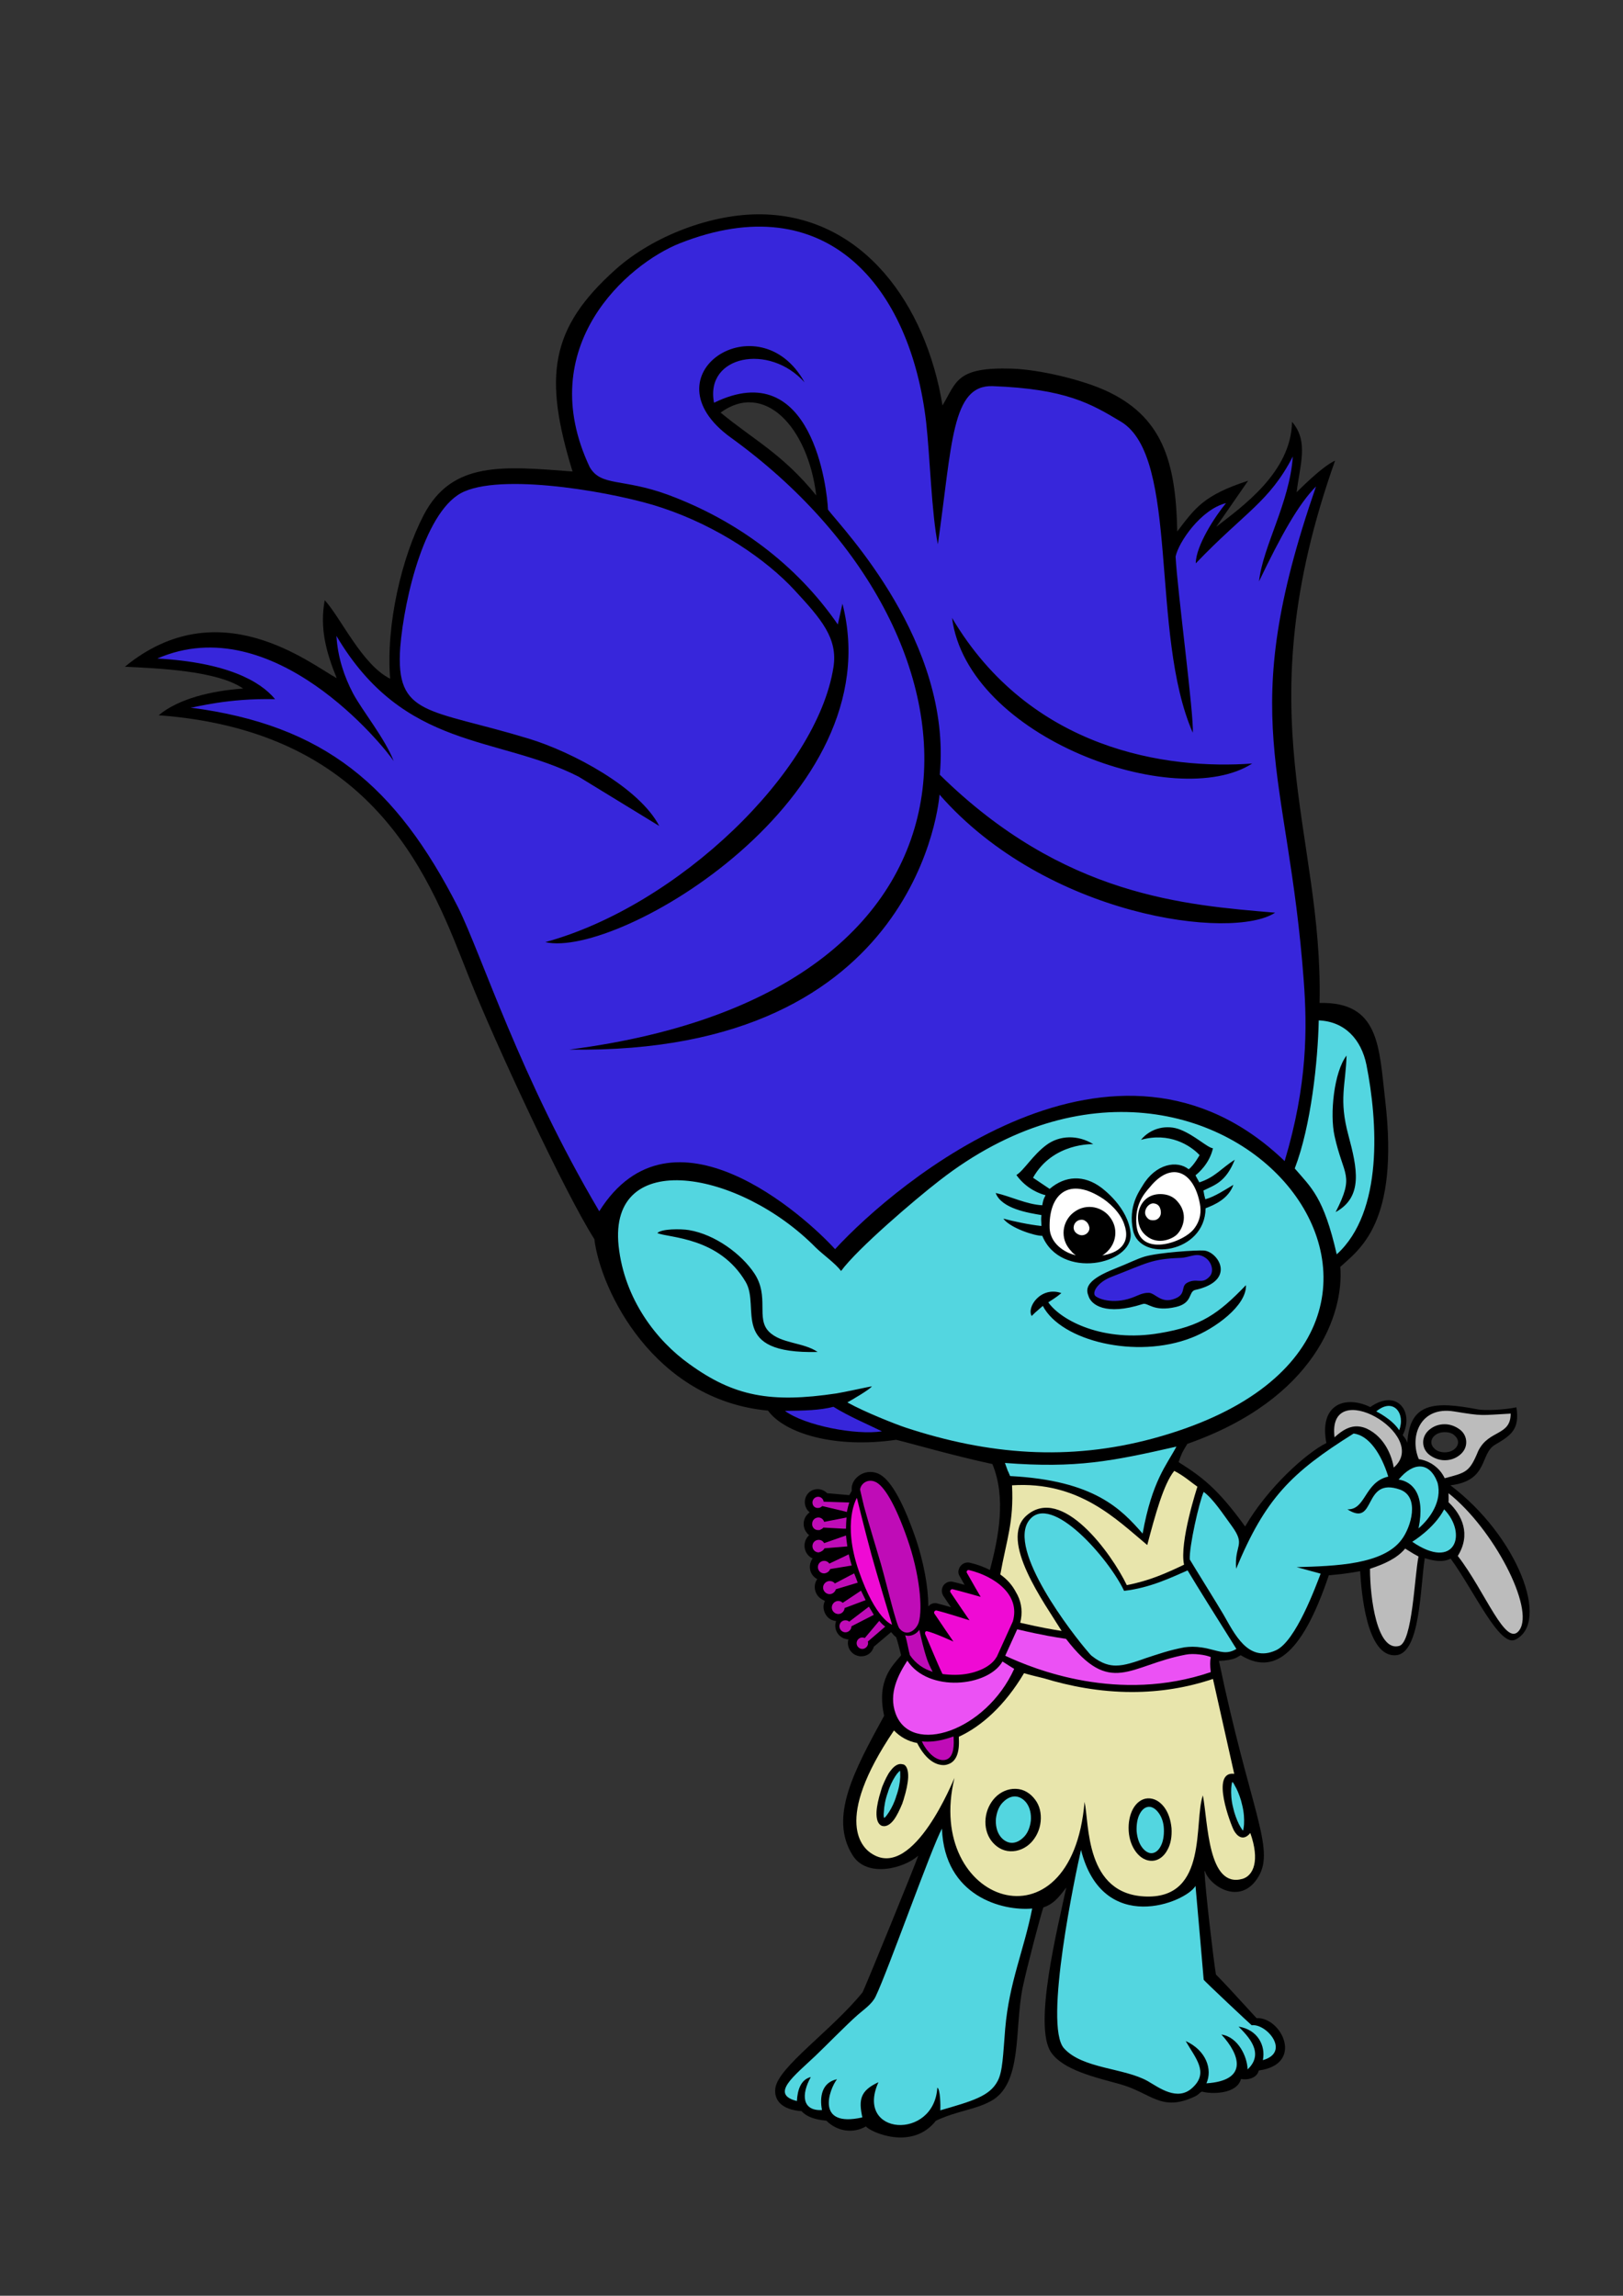
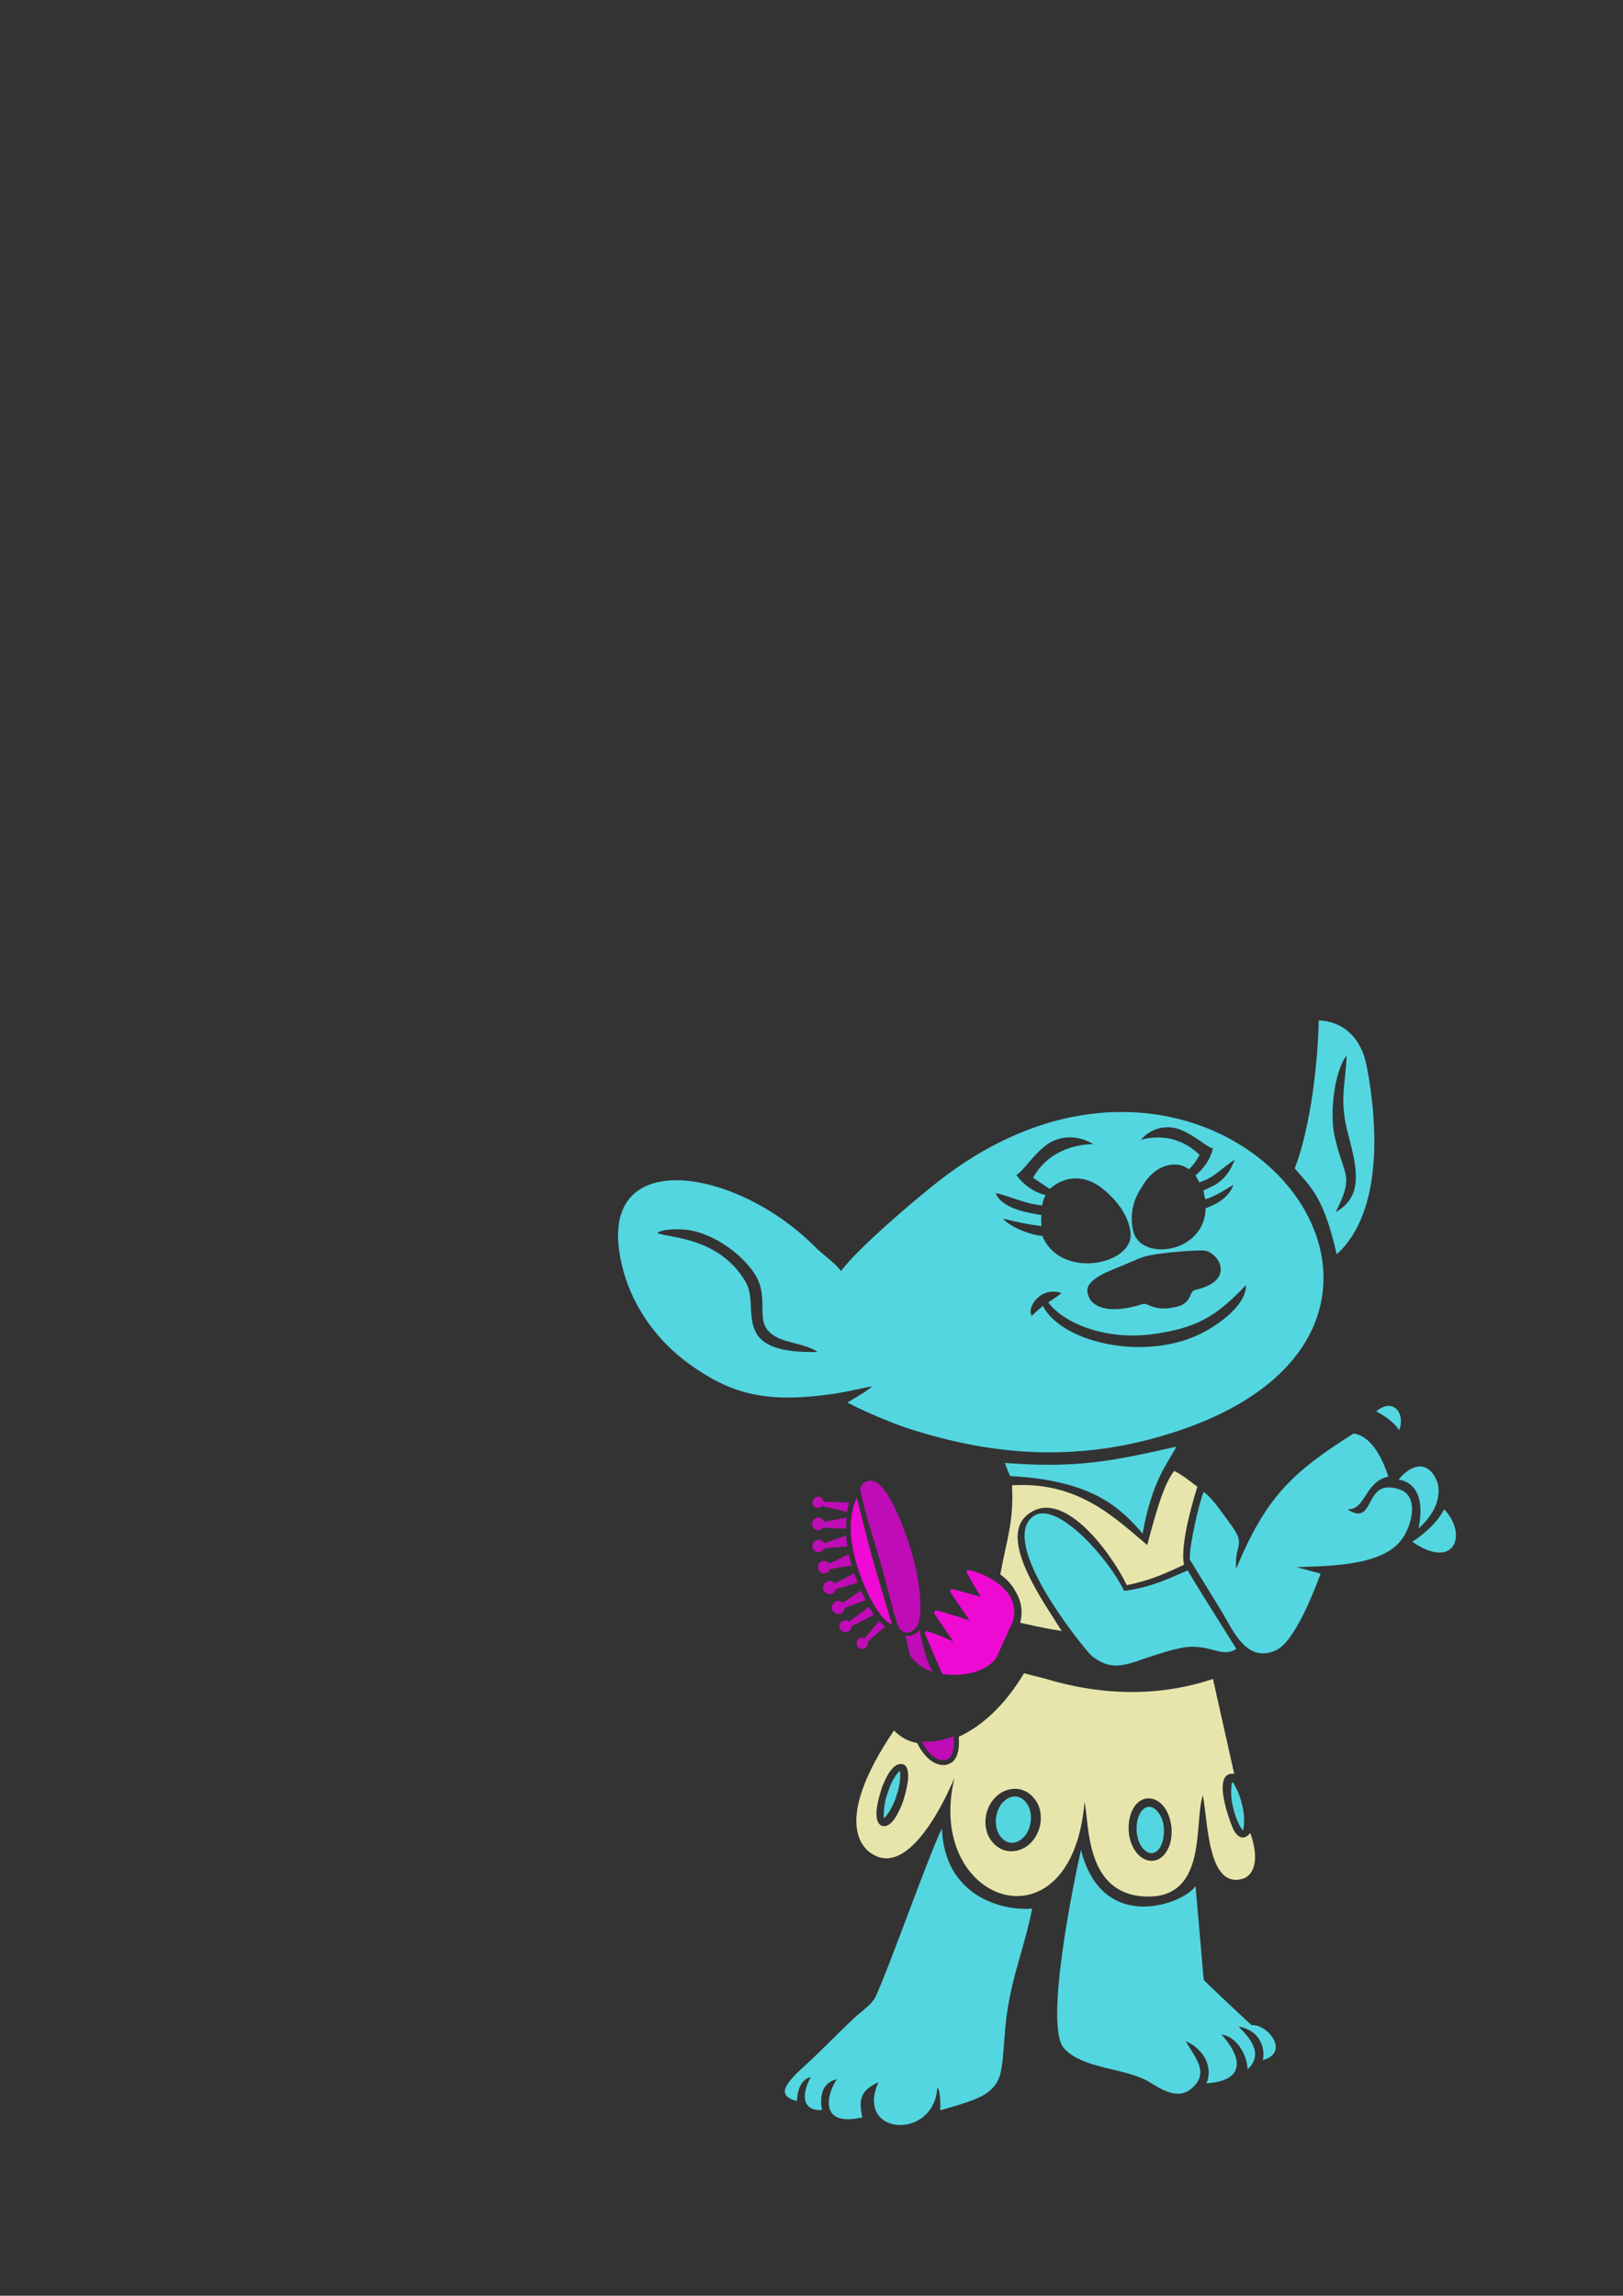
<svg xmlns="http://www.w3.org/2000/svg" version="1.1" x="0px" y="0px" viewBox="0 0 595.3 841.9" style="enable-background:new 0 0 595.3 841.9;" xml:space="preserve">
  <rect x="0" y="0" width="595.3" height="841.9" fill="#333333" stroke="none" />
  <style type="text/css">
	.st0{fill:#53D6E0;}
	.st1{fill:#BCBCBC;}
	.st2{fill:#E8E5AC;}
	.st3{fill:#FFFFFF;}
	.st4{fill:#3726DB;}
	.st5{fill:#BF0CB7;}
	.st6{fill:#EF0AD4;}
	.st7{fill:#EB51F4;}
</style>
  <g id="Слой_17">
-     <path d="M532,544.7c14.1-1.7,10.7-11.6,16.4-14.9c5.8-3.4,9.1-5.6,7.8-13.7c-4.3,0.9-11.6,1.3-14.4,0.7   c-15.3-2.9-24.8-2.7-25.6,12.3c-0.3-0.9-0.8-1.7-1.7-2.8c4.3-8.6-2.1-17.2-11.9-10.3c-8.8-4.3-18.9-1.4-16.1,13.2   c-7.2,3.5-21.6,16.4-29.8,30.6c-10.1-14-16-18.3-24.4-23.6c1.2-3.4,1.2-3.4,3.2-6.7c47-16.5,57.5-47.9,56.1-64.9   c6.9-6.4,21.7-15.9,16.5-60.9c-2.3-19.7-2-36.4-24.1-35.9c1.4-63.2-27.6-105,5.7-198.9c-5.3,2.5-13.9,11.5-14.1,11.6   c1.1-9.7,4.6-18.6-1.7-25.8c-0.3,18.5-18.3,31.1-27.8,38.5l11.7-16.9c-16.4,5.3-19.5,10.1-26,18.6c-0.5-25.7-5.4-42.5-27-52   c-8.5-3.7-23.1-7.3-33.4-7.7c-20.7-0.7-20.5,4.8-25.7,13.5c-6.1-37.4-29.3-69.3-66-70.1c-18.4-0.4-40.2,7.9-54,20.3   c-24,21.5-26.4,39.2-15.7,74c-25.3-1.9-44.2-4-54.6,16c-8,15.3-13.9,40.2-12.3,60c-10.3-5.1-18.1-22.4-24-28.8   c-1.9,10.5,0.6,19.2,4.4,28.6c-9.9-5.4-43.3-32.4-77.7-4.2c12.1,0.6,33.8,1.4,43.4,8c-11.3,0.8-23.6,3.6-31,9.8   c80.8,6,100.1,61.4,113.8,96c9.5,24,35.2,79.2,46,96.1c2.3,18.8,21.8,59,63.7,62.9c6,8.3,24.4,14,47,10.7c6.9,1.7,21.7,6,35.3,8.9   c5.1,12.3,2.3,26.8-0.9,38.8c0,0,0,0-0.1,0c-2.2-1.1-4.6-2-7.2-2.6c-0.3-0.1-0.5-0.1-0.8-0.1c-1.6,0-3,1.1-3.4,2.8   c-0.2,0.8,0,1.7,0.5,2.4l1.7,3c-1.7-0.5-3.3-0.9-4.3-1.1c-0.2-0.1-0.5-0.1-0.7-0.1c-1.4,0-2.8,0.9-3.2,2.4c-0.3,1-0.1,2.1,0.5,3   c0.6,0.9,1.6,2.4,2.7,4c-2-0.6-3.9-1.1-5.1-1.4c-0.2-0.1-0.5-0.1-0.7-0.1c-1,0-1.9,0.5-2.5,1.2c0-6.6-1.5-16-5-26   c-4.7-13.3-9.2-20.9-13.4-22.7c-0.9-0.4-1.9-0.6-2.9-0.6c-2.5,0-4.9,1.4-6.1,3.5c-0.4,0.7-0.6,1.4-0.7,2.2c0,0.4,0,0.8,0,1.3   c-0.1,0.2-0.3,0.5-0.5,0.8c-0.1,0.2-0.2,0.5-0.4,0.7l-8.1-0.7c-0.9-0.9-2.1-1.5-3.5-1.5c-0.8,0-1.6,0.2-2.3,0.6   c-0.8,0.4-1.4,1.1-1.8,1.8c-0.8,1.5-0.8,3.2,0,4.7c0.3,0.6,0.7,1,1.2,1.4c-0.2,0.1-0.3,0.2-0.5,0.4c-0.4,0.4-0.8,0.8-1.1,1.4   c-1,1.8-0.8,4.2,0.6,5.8c0.2,0.3,0.5,0.5,0.8,0.8c-0.1,0.1-0.3,0.2-0.4,0.4c-0.3,0.3-0.5,0.6-0.7,1c-1.1,2-0.7,4.6,1,6.2   c0.4,0.4,0.9,0.7,1.4,0.9c-0.2,0.2-0.3,0.4-0.4,0.6c-1.2,2.2-0.7,5,1.3,6.5c0.2,0.2,0.5,0.4,0.8,0.5c-0.1,0.1-0.2,0.3-0.3,0.4   c-1.3,2.3-0.6,5.2,1.6,6.8c0.5,0.3,1,0.6,1.5,0.8c-0.6,1.1-0.7,2.4-0.3,3.7c0.4,1.3,1.2,2.4,2.4,3.1c0.6,0.3,1.3,0.5,2,0.6   c-0.5,1.2-0.4,2.5,0.1,3.7c0.5,1.2,1.5,2.1,2.6,2.6c0.6,0.2,1.2,0.4,1.8,0.4c0,0.1-0.1,0.3-0.1,0.4c-0.5,2.6,1.1,5.1,3.8,5.7   c0.3,0.1,0.7,0.1,1,0.1c1.8,0,3.4-0.9,4.2-2.5c0.2-0.3,0.3-0.6,0.4-1l6.4-5.4c0.1,0.2,0.2,0.4,0.4,0.5c0.4,0.6,0.9,1,1.4,1.4   c0.5,1.4,0.9,3,1.8,6.5c0,0.1-0.1,0.2-0.1,0.3c-2.9,3.5-9,8.9-6.1,22c-11,20.1-20.3,37.2-11.6,51.1c5.3,8.6,19.1,4.8,24.1,0.2   c-0.3,1.5-20,49.6-20.4,50.1c-11.1,13.8-31,27.4-32,35.2c-0.6,4.4,2.4,7.9,9.6,8.4c1.9,2.1,4.9,3.1,9.1,3.5c4,4,9.9,4.8,14.5,2.1   c1.6,2,16.9,9.1,25.7-2.1c8-3.7,14-3.9,20-7.1c11.9-6.3,8.7-26.4,11.8-41.7c1.5-7.2,6.9-27.7,7.6-29.4c3.5-1.2,5.3-3.2,8.4-7.3   c-3.3,15.4-12.1,50.7-5.6,60.4c4.4,6.5,16.2,9.2,25.3,11.7c11.5,3.2,15.1,10.4,27.5,4.5c1.7-0.8,2.1-2,2.9-1.7   c2.8,0.8,12.4,1.1,14-4.7c2.4,0.5,5.9-0.3,6.5-3.1c16.9-2.3,8.3-19.7-0.8-19.2c-9.6-10.5-12.4-13.5-14.9-16   c-1-6.1-3.9-31.1-4.2-37.8c0-0.1,0.2-0.2,0.2-0.1c1.5,5.2,13,13.1,19.6,2c6.2-10.4-3.1-24.5-14.5-79.1c6.1-0.3,6.7-1.5,8-2.1   c11.4,7,22,1.3,32.3-29.3c4.1-0.4,4.9-0.4,11.5-1.5c0.4,6.9,2.2,31.8,13.2,30.8c8.9-0.8,8.8-24.8,10.5-35.6   c5.7,1.8,7.9,0.9,9.5,0.2c8.5,11.6,17.9,32.6,23.7,29.7C568.8,595,556.5,563.2,532,544.7z M264.3,151.3c16-11.6,32,5.1,35.1,30.4   C287.1,166.5,276.4,161.3,264.3,151.3z M526.3,531.4c-0.8-0.7-1.3-1.6-1.3-2.5c0-0.9,0.5-1.9,1.3-2.5c0.9-0.8,2.3-1.2,3.6-1.2   c1.5,0,2.8,0.4,3.6,1.2c0.8,0.7,1.3,1.6,1.3,2.5c0,0.9-0.5,1.9-1.3,2.5c-0.9,0.8-2.3,1.2-3.6,1.2   C528.4,532.6,527.1,532.1,526.3,531.4z" />
-   </g>
+     </g>
  <g id="Слой_2">
    <path class="st0" d="M490.3,460c17.2-15.6,15-48.8,10.9-69.5c-1.9-9.3-7.9-15.9-17.5-16.3c-0.3,14.7-2.8,38.7-8.8,54.3   C481,435.6,485.5,439,490.3,460z M493.9,387.1c-0.3,10.9-2.9,16,0.7,29.3c3.2,12,5.5,22.5-4.7,28.1c7.1-13.9,2.9-12.9-0.4-27.9   C487.7,408.5,489.3,393.1,493.9,387.1z M504.8,517.6c6.3-5.3,10.8,0.8,8.4,6.9C510.6,520.4,504.8,517.6,504.8,517.6z M527.3,543.8   c1.7,6.7-2.7,13-7,16.7c2.6-12.6-2.3-17.2-7.3-17.9C518.5,535.9,524.5,536.1,527.3,543.8z M475.6,574.7l8.8,2.4   c-1.7,4.4-9.1,24.8-16.4,28.1c-10.3,4.7-15.3-6.3-19.3-13.2c-2.1-3.6-10.1-16.4-12.3-20.1c-0.3-4.5,3.4-21,5.1-24.8   c3.6,2.7,7,8,10.3,12.5c5.3,7.3,0.9,6.7,1.6,15.7c10.7-25.7,20.1-35.2,43.1-49.6c5.6,0.7,10.1,7.4,12.7,15.8c-8.8,2-8.2,12.3-15,12   c10.8,6.9,5.4-12.2,19.4-7.2c7.2,2.7,4,13.7,0.5,18.3C507.3,573.8,489.8,574.3,475.6,574.7z M409.3,610.8c-2.3,0-5.1-0.6-8.8-3.5   c-0.5-0.4-0.9-0.9-1.4-1.5c-5.5-6.3-29.9-37.6-21.6-48.3c8-10.4,29.3,14.2,34.8,25.9c9.6-1.1,17.3-4.9,23.3-7.5   c4.2,7,9.3,15.1,17.9,28.8c-3.5,2.1-5.8,1-9.6,0.1c-1.8-0.5-4.3-0.9-6.5-0.9c-1.1,0-2,0.1-2.9,0.2c-5.5,1-10,2.6-14,3.9   C416,609.6,412.5,610.8,409.3,610.8z M376.6,661.3c1.2,1.7,1.7,4,1.5,6.4c-0.3,2.5-1.2,4.7-2.7,6.1c-1.3,1.3-2.9,2.1-4.5,2   c-1.6-0.1-3.1-1.1-4.1-2.5c-1.2-1.7-1.7-4-1.5-6.4c0.3-2.5,1.2-4.7,2.7-6.1c1.3-1.3,2.9-2.1,4.5-2   C374.1,658.9,375.6,659.9,376.6,661.3z M330.1,649.4c0.1,0.1,0.1,1.1,0.1,2.3c-0.1,1.9-0.5,4.4-1.5,7.1c-0.1,0.5-0.4,1.1-0.5,1.5   c-0.8,2.1-1.9,4-2.8,5.2c-0.5,0.8-1.1,1.2-1.1,1.2c-0.1-0.1-0.3-0.9-0.1-2.4c0.1-1.9,0.5-4.4,1.5-7.1c0.1-0.5,0.4-1.1,0.5-1.5   c0.8-2.1,1.9-4,2.8-5.2C329.6,649.8,330,649.4,330.1,649.4z M529.7,553.5c8.7,9,4,22.7-11.7,11.9C518,565.4,526,560.6,529.7,553.5z    M441.5,726c0,0.3,17.3,16.5,17.6,16.7c5.5-0.7,14.4,9.9,4.1,12.8c1.1-5.3-1.9-11.2-8.9-12.3c3.2,3.3,9.8,9.6,3.3,15.7   c-0.1-4.7-3.5-11.9-9.6-12.8c6.9,7.5,9.9,16.9-5.5,17.9c2.3-5.1-0.1-12.1-7.6-15.5c3.6,6.3,8.6,11.5,2.5,17.1   c-5.5,5.2-12.4-0.1-16.4-2.4c-8.7-4.9-23.9-4.5-30.7-12c-7.7-8.3,4.4-65,6.2-72.8c8,31.7,38.5,19.3,42,13.2   C439.8,706.5,440.6,715.2,441.5,726z M423,527.5c133.9-36.3,26.3-176.2-78.5-94.5c-8.8,6.8-30,24.9-36,33.1c-2-2.7-6.5-5.9-9.2-8.5   c-28-28.5-76.2-37-72.4-0.7c2.1,19.7,14.1,34.9,25.9,43.3c16.4,11.9,29.9,14.4,54,10.8c2.6-0.4,12.6-2.6,13-2.6   c-0.8,1.2-7.4,5-9,5.9c6.5,3.6,17.7,8,21.3,9.2C362.4,533.5,392,535.9,423,527.5z M273.5,470.1c-9.7-16.5-28.1-16.1-32.4-17.9   c1.5-1.6,8.5-1.6,11.6-1.1c9.6,1.6,19.3,8.8,24,15.9c5.6,8.5,0.5,16.4,5.3,21.3c4.4,4.5,12.7,3.9,17.9,7.5   C267,496.6,279.1,479.6,273.5,470.1z M418.5,418c3.6-4.4,9.6-5.7,14.5-3.7c5.3,2.1,9.9,6.6,11.9,6.8c-1.3,5.7-5.4,9.1-6.4,9.9   c0.3,0.7,0.2,0.4,1.4,2.6c5.7-1.8,8.2-5.3,13-8.3c-3.3,8.3-7.5,9.3-11.5,11.3c0.3,1.7,0.3,1.7,0.7,3.2c3.4-0.9,7.6-3.7,10.3-5.3   c-1.8,5.1-6.8,7.3-10.2,8.6c-0.2,16.6-24.2,19.8-26.6,8.1c-1.9-8.8,2.3-14.4,3.5-16.4c4.8-8.1,12.7-9.4,16.9-6c1.9-1.4,4-5.2,4-5.2   C436.6,420,428.9,415.1,418.5,418z M438.2,473.1c-2.3,0.8-0.8,4.8-6.9,6.2c-8.3,1.9-10.2-1.7-12.1-1.1c-13.7,4.4-19.1,0.3-20-3.1   c-1.3-3.1,0.3-6.1,9.6-9.8c5.1-2,8.1-3.6,11.1-4.5c5.3-1.5,19-2.4,21.7-2.2C446.8,459,453.8,469.7,438.2,473.1z M368,446.9   c3.8,1,9.3,2.2,14,2.7c-0.1-1.9-0.2-2.7,0-4c-4.7-0.8-14.6-2.3-16.8-8.1c5.5,1.2,11.3,4.2,17.1,4.5c0.4-2.6,0.9-2.9,1.2-3.7   c-1.7-0.4-6.9-2.1-10.7-7.4c2.7-1.6,6-7.3,11-11c4.8-3.6,11.6-3.8,17.2-0.3c0,0-14.8-0.7-22.1,12.3l6.1,4.1   c5.7-4.9,12.6-5.2,18.9-0.5c0.5,0.4,10,7.3,10.8,16.9c0.9,11.3-25.7,17.1-32.4,0.8C379.7,453.3,370.6,450.4,368,446.9z    M378.4,482.6c-1.9-3.3,3.4-11,10.9-8.4c-1.5,1.2-1.4,1.2-4.8,3.4c4.8,6.8,20.4,14.8,40.8,11.3c15.2-2.5,21.6-7.1,31.7-17.6   c0.3,7.5-11.4,16-20,19.3c-20.2,7.9-47.8,1.2-54.5-11.7C379.5,481.5,379.6,481.4,378.4,482.6z M378.6,699.9   c-3.1,15.6-8.4,26.9-9.9,44c-0.8,9.7-0.9,15.8-2.8,19.3c-2.9,5.5-9.2,7.3-21,10.7c0.1-1.5,0-7.9-1.1-8.3   c-1.2,19.5-30.4,17.6-21.6-2c-6.7,3.1-7.3,6.4-5.9,12.9c-17.4,3.9-12.1-10.4-9.3-14c-5.7,1.2-6.4,6.7-5.5,11.3   c-7.3,0.4-7.7-5.7-4.1-12.1c-3.7,0.9-4.9,4.8-5.1,8.8c-10-2.5-1-9.2,6.7-16.5c3.9-3.7,11.5-11.5,15.6-15.1c2.4-2.1,5.3-4,6.6-6.8   c4.4-9.1,20.5-54.6,24.3-61.5C346.4,695.5,367.8,700.9,378.6,699.9z M452.9,654.8c0.8,1.3,1.6,3.2,2.3,5.5c0.1,0.5,0.3,1.1,0.4,1.6   c0.7,2.7,0.8,5.2,0.7,7.1c-0.1,1.3-0.3,2.3-0.4,2.3s-0.4-0.5-0.9-1.3c-0.8-1.3-1.6-3.2-2.3-5.5c-0.1-0.5-0.3-1.1-0.4-1.6   c-0.7-2.7-0.8-5.2-0.7-7.1c0.1-1.3,0.3-2.3,0.4-2.3C452.1,653.5,452.5,653.9,452.9,654.8z M431.5,530.5   c-3.6,6.8-8.9,12.5-12.4,31.9c-7.8-8.9-17.6-19.5-48.6-21.1c-1.6-3.9,0.1,0.8-1.9-4.8C394.8,538.5,407.7,535.9,431.5,530.5z    M419,677.6c-1.2-1.5-1.9-3.7-2.1-6.1c-0.1-2.5,0.3-4.8,1.2-6.4c0.8-1.5,1.9-2.4,3.2-2.5c1.2-0.1,2.5,0.7,3.5,2   c1.2,1.5,2,3.6,2.1,6.1c0.1,2.5-0.3,4.8-1.2,6.4c-0.8,1.5-1.9,2.4-3.2,2.5C421.3,679.7,420,678.9,419,677.6z" />
  </g>
  <g id="Слой_5">
-     <path class="st1" d="M529.9,542.1c7.9-2.1,9.1-2.2,12.3-10c3.9-7.9,11.9-5.4,11.9-13.7c-11.3,0.6-9.8,1-20.8-0.8   c-12.4-2-16.4,9.2-12.9,17.5C524.5,535.7,528.1,538.3,529.9,542.1z M524.4,524.2c1.5-1.2,3.3-1.9,5.5-1.9c2.1,0,4,0.8,5.5,1.9   c1.5,1.1,2.4,2.8,2.4,4.7c0,1.9-0.9,3.5-2.4,4.7c-1.5,1.2-3.3,1.9-5.5,1.9c-2.1,0-4-0.8-5.5-1.9c-1.5-1.1-2.4-2.8-2.4-4.7   C522,527,523,525.3,524.4,524.2z M557.3,597.8c-4.9,6.9-12.5-14.2-22.6-27.2c4.9-7.9,1.6-15-3.4-19.7c0.1-1.1,0-1.9,0-3.3   C547.7,560.5,563,589.8,557.3,597.8z M515.4,567.9c3.2,2,3.2,2,4.9,2.9c-1.5,7.2-2.2,31.5-7.1,32.8c-8.1,2.2-10.7-17.5-10.7-28.3   C507.7,573.6,512.4,571.5,515.4,567.9z M489.5,527.1c-2.9-23,35.5-0.8,21.7,11.1c-0.6-3.9-3.1-11.1-9.9-14.3   C497.1,522.1,493.6,523.3,489.5,527.1z" />
-   </g>
+     </g>
  <g id="Слой_6_1_">
    <path class="st2" d="M366.9,577.4c2.3-12.8,5-19.2,4.3-32.7c24.6-1.6,38.3,12.5,49.6,21.9c2.9-11,6-22.4,9.9-27.2   c3.7,1.9,6.3,4.3,8.5,5.8c0,0-6.7,20.4-4.9,28.6c-6.5,3.1-12.7,5.9-21,7.5c-5.6-11.6-23.8-36.9-36.8-25.5   c-10.3,9.1,6.7,32.2,12.9,42.3c-3.2-0.5-7.4-1.2-15.2-3c0.9-3.5,0.6-7-1-10.2c-0.2-0.3-0.3-0.6-0.5-0.9   C371.4,581.5,369.6,579.3,366.9,577.4z M455.8,689c-12.8,3.7-12.7-20.7-14.6-30.6c-3.4,9.7,2,37.6-20.6,37.1   c-22.8-0.5-21-26.8-22.8-34.7c-4.7,55.9-58.9,37.3-47.7-8.8c-0.3,0.4-14.8,37.2-30,28c-3.7-2.1-14.8-12,7.8-45.4   c2.3,2.4,5.2,4,8.5,4.6l0.1,0.2c0.2,0.4,0.4,0.7,0.6,1.1c3.4,5.9,7.1,6.8,8.9,6.8h0c0.6,0,1.2-0.1,1.7-0.3c2.9-0.9,4.3-4.1,4-9.4   c0-0.2,0-0.5,0-0.7c8.3-3.8,16.9-11.5,23.9-23.3c2.4,0.7,4.9,1.3,7.4,1.9c9.2,2.8,20.2,5,32.2,5c10.3,0,20.2-1.6,29.7-4.8l7.8,34.8   c-8.9-1.1-1.2,18.8-0.1,20.8c1.1,2,3.4,4.1,6,0.9C462.2,682.4,459.7,687.8,455.8,689z M331.1,647h-0.1c-1.3-0.4-2.9,0.4-4.3,2.3   c-1.1,1.3-2.1,3.5-3.1,5.9c-0.1,0.4-0.4,1.1-0.5,1.6c-0.9,2.8-1.5,5.6-1.6,7.7c-0.1,2.7,0.5,4.5,2,5.1h0.1c1.3,0.4,2.9-0.4,4.3-2.3   c1.1-1.5,2.1-3.6,3.1-6c0.1-0.5,0.4-1.1,0.5-1.6c0.9-2.9,1.5-5.7,1.6-7.9C333.2,649.1,332.5,647.2,331.1,647z M379.7,660   c-1.7-2.3-4.1-3.9-7.1-4c-2.8-0.1-5.6,1.1-7.6,3.2c-1.9,2-3.2,4.7-3.5,7.7c-0.3,3.1,0.5,5.9,2,8c1.7,2.3,4.1,3.9,7.1,4   c2.8,0.1,5.6-1.1,7.6-3.2c1.9-2,3.2-4.7,3.5-7.7C382,664.9,381.3,662.1,379.7,660z M429.7,670.4c-0.3-3.1-1.2-5.7-2.7-7.7   c-1.6-2.1-3.7-3.3-6-3.2s-4.3,1.7-5.5,4c-1.1,2.1-1.7,4.9-1.5,8s1.2,5.7,2.7,7.7c1.6,2.1,3.7,3.3,6,3.2c2.3-0.1,4.3-1.7,5.5-4   C429.4,676.3,429.9,673.5,429.7,670.4z" />
  </g>
  <g id="Слой_7_1_">
-     <path class="st3" d="M385,450.4c-0.4-11.7,6.3-18.9,18.5-11.5c3.2,1.9,7.3,5.6,8.8,9.9c2.7,7.3-2.1,10.7-8,11.6   c0.7-0.4,1.3-0.9,2-1.6c1.7-1.7,2.8-4.1,2.8-6.7c0-2.7-1.1-4.9-2.8-6.7c-1.7-1.7-4.1-2.8-6.7-2.8c-2.7,0-4.9,1.1-6.7,2.8   c-1.7,1.7-2.8,4.1-2.8,6.7c0,2.7,1.1,4.9,2.8,6.7c0.5,0.7,1.1,1.1,1.7,1.5C392,459.9,385.3,456.9,385,450.4z M440.1,441.4   c0.5,2.6,0.4,6-2.2,9.3c-3.9,5-20.2,10.7-21.1-1.8c-0.5-7.3,2.8-11.1,5-13.6C429.7,425.6,437.9,429.6,440.1,441.4z M431.7,440.4   c-1.5-1.7-3.7-2.5-6.1-2.5c-8.3,0-10.2,9.9-6.1,14.4c4.4,4.8,10.4,2.2,12.2,0.4C434,450.4,436,445,431.7,440.4z M398,447.7   c-0.4-0.3-0.8-0.4-1.3-0.4c-1.6,0-2.9,1.3-2.9,2.9c0,0.8,0.4,1.6,1.1,2.1c0.5,0.4,1.2,0.7,1.9,0.7c1.6,0,2.9-1.3,2.8-2.8   C399.4,449.2,398.9,448.2,398,447.7z M423,441.3c-1.6,0-3,1.8-3,3.4c0,0.9,0.5,1.7,1.2,2.3c0.5,0.4,1.1,0.5,1.7,0.5   c1.6,0.1,2.9-1.2,2.9-2.8c0-0.9-0.3-2.2-1.1-2.8C424.4,441.6,423.6,441.3,423,441.3z" />
-   </g>
+     </g>
  <g id="Слой_8_1_">
-     <path class="st4" d="M305.7,515.9c5.4,3.4,12.7,6.5,17.8,9c-9.5,1.5-28.3-2.1-35.6-7.5C295.2,517.3,300.7,517.2,305.7,515.9z    M219.8,444.2c-29.2-49.4-42.9-93.5-51.8-111.5c-22.7-44.5-49-66.8-98.1-73.2c1.9-0.1,13.4-3.5,31-3.1   c-5.5-6.7-17.9-13.5-43.2-14.9c42.5-18.5,83.3,32.4,86.7,37.6c-3.2-8.3-11.4-18.3-14.9-24.8c-3.3-6.3-5.6-13.2-6.1-21.1   c24.9,42.1,59,36.4,88.8,51.6l29.6,18.1c-7.3-14.1-32-27.2-47.8-32c-36.8-11.2-49-8-47.2-33.5c1.5-18.4,9.3-51.2,23.6-57.2   c15.7-6.8,56.8,0.7,72.4,6c20.5,6.8,38.3,19,48.7,30.3c9.6,10.4,15.9,17.5,14.2,28.2c-6,38.4-57,87.5-105.7,100.8   c26.8,6.2,127.3-53.1,109-124.1l-1.7,7.6c-15.2-22-37-38.2-62.4-47.6c-16.7-6.1-24.4-2.9-28.6-10.1c0,0,0,0,0,0   c-20.9-44.3,13.9-74.5,33.1-82.1c53.8-21.2,84.5,15.9,90.3,65.6c1.4,12.4,2,33.7,4.3,44.8c5.3-37,5-58.5,20.1-58   c26.8,1,36,6.4,47,13c21.8,13,10.5,77.8,26.4,114.1c0.5-6.2-5.7-52.5-6.3-64.6c1.1-5.3,9.3-17.3,18.5-19.6   c-4,4.8-11.1,15.7-11.1,22.1c18-18.8,27-22.5,35.6-39.2c-1.2,17.1-11,32.9-12.4,45.8c8-16.7,14.5-28.4,20.9-34.8   c-29.7,85.7-10.3,102.9-4.5,181.2c1.3,17.3,1.4,38.2-7,66.2c-62-59.6-142.4,7.8-164.9,32.3C295.2,445.9,246.4,401.9,219.8,444.2z    M349.2,226.6c5.7,44,82.3,71.3,110.1,53.4C428.1,282.3,377.9,275.1,349.2,226.6z M344.6,291.4c39.2,44.8,107.4,53.6,123.1,43.3   c-32.9-2.8-77.6-5.9-123-50.6c4.5-48.7-35.4-89.9-41-97.2c-0.3-7.3-5.7-56.8-41.8-39.2c-3.4-17.3,20.2-22,33.2-7.5   c-16.6-30.1-59-2.8-27,20.3c99.4,71.8,107,203-59.3,224.4C338.2,387.1,344.6,291.4,344.6,291.4z M432.9,461.3   c-10.7,0.4-12.1,1.9-25.1,6.9c-5.3,2-7.4,5.9-6,7.1c1.4,1.2,7.3,3.3,14.7,0.1c2.4-1.1,3.7-1.3,4.8-1.3c2.3,0,4.4,3.8,8.9,2.4   c5.2-1.6,2.7-4.5,5.1-6c3.7-2.1,5.5,0.8,8.4-2.4c1.7-1.9,0.7-5.3-1.5-6.8C439,459,436.6,461.2,432.9,461.3z" />
-   </g>
+     </g>
  <g id="Слой_19">
    <path class="st5" d="M298,551c0-1.1,0.9-2.1,2.1-2.1c1,0,1.9,0.8,2,1.8l9.4,0.3c-0.3,0.9-0.6,2.1-0.9,3.5l-0.6-0.2l-8.4-2   c-0.4,0.4-0.9,0.7-1.5,0.7C298.9,553.1,298,552.2,298,551z M299.8,561.1c0,0,0.1,0,0.1,0c0,0,0.1,0,0.1,0c0,0,0.1,0,0.1,0   c0.1,0,0.2,0,0.3,0c0.1,0,0.1,0,0.2,0c0.1,0,0.1,0,0.2-0.1c0.5-0.2,0.9-0.4,1.2-0.8l7.4,0.4l0.9,0c0-1.5,0.1-2.8,0.2-4.1l-8.2,1.6   c-0.3-0.9-1.1-1.6-2.1-1.6c-1.3,0-2.3,1-2.3,2.3C297.8,560,298.7,561,299.8,561.1z M302.4,567.8l8.4-0.7c-0.2-1.4-0.4-2.8-0.5-4   l-8,2.8c-0.4-0.7-1.1-1.2-2-1.2c-1.3,0-2.3,1-2.3,2.3c0,1.3,1,2.3,2.3,2.3C301.2,569.1,302,568.6,302.4,567.8z M304.5,575.4   l7.9-1.3c-0.4-1.4-0.8-2.8-1.1-4.1l-1,0.5l-6.1,2.9c-0.4-0.6-1.1-1-1.9-1c-1.3,0-2.3,1-2.3,2.3c0,1.3,1,2.3,2.3,2.3   C303.3,576.9,304.2,576.3,304.5,575.4z M306.6,582.8l8-2.4c-0.4-1.1-0.8-2.2-1.3-3.4l-1.4,0.7l-5.7,3c-0.4-0.6-1.1-0.9-1.9-0.9   c-1.3,0-2.4,1.1-2.4,2.4s1.1,2.4,2.4,2.4C305.4,584.6,306.3,583.8,306.6,582.8z M309.8,589.7l7.7-2.9c-0.5-1.1-1.1-2.2-1.7-3.5   l-0.1,0.1l-6.6,4.4c-0.4-0.4-1-0.7-1.6-0.7c-1.3,0-2.4,1.1-2.4,2.4c0,1.3,1.1,2.4,2.4,2.4C308.7,591.9,309.7,590.9,309.8,589.7z    M340.1,608.7c-1.4-4.1-2.3-8.3-2.9-11c-0.2,0.2-0.4,0.5-0.6,0.7c-1,1-2.8,1.9-4.6,1.3c0.5,1.4,0.7,2.8,1.4,5.9   c0.1,0.4,0.2,0.7,0.3,1.1c0,0,0,0.1,0,0.2c2.2,3.3,5.2,5.2,8.4,6.2C341.2,611.4,340.5,609.8,340.1,608.7z M349.8,637.7   c0-0.3,0-0.6-0.1-0.9c-3.3,1.2-6.5,1.9-9.4,1.9h0c-0.8,0-1.5,0-2.2-0.1c0.2,0.3,0.4,0.7,0.5,1c3.1,5.4,6.5,6.3,8.4,5.7   C349.3,644.6,350,641.6,349.8,637.7z M337,594.9c1.5-5.1,0.3-17.8-4.2-30.6c-4.4-12.6-8.6-19.6-11.8-20.9c-2.8-1.2-5.2,0.7-5.5,2.7   c0,0.1,0,0.2,0,0.3l0.6,2.6c0,0,0.3,1.3,0.8,3.4c1.8,6.6,4.9,16.6,6.2,21.1c2.2,7.7,5.6,22.3,6.8,23.7   C332.7,600.6,336.2,597.6,337,594.9z M318.7,589.2l-6.3,4.8l-0.9,0.7c-0.4-0.3-0.8-0.5-1.4-0.5c-0.1,0-0.2,0-0.2,0   c-1.1,0.1-2,1-2,2.2c0,1.2,1,2.2,2.2,2.2c0,0,0,0,0,0c1.2,0,2.2-1,2.2-2.2l8.2-4.2C320,591.3,319.4,590.3,318.7,589.2z    M322.5,594.4l-5.3,6.3c-0.3-0.1-0.6-0.2-0.9-0.2c-1.2,0-2.1,1-2.1,2.1c0,1.2,1,2.1,2.1,2.1s2.1-1,2.1-2.1c0-0.2,0-0.4-0.1-0.6   l6.4-5.5C324.1,596.1,323.3,595.4,322.5,594.4z" />
  </g>
  <g id="Слой_20">
    <path class="st6" d="M319.6,570c1.7,6.3,7.6,25.8,7.6,25.8s-6-1.8-12.2-19.7c-6.2-17.9-0.7-26.8-0.7-26.8S316.9,560,319.6,570z    M355.5,575.8c-0.7-0.2-1.2,0.5-0.8,1.1c1.2,2.2,5,8.7,5,8.7s-7.7-2.2-10.3-2.8c-0.6-0.1-1.1,0.6-0.8,1.1c1.7,2.6,7,10.3,7,10.3   s-9-2.9-12.1-3.6c-0.6-0.1-1.1,0.6-0.8,1.1c1.7,2.6,7,10.3,7,10.3s-7.2-3.3-9.7-3.8c-0.6-0.1-0.9,0.6-0.6,1.2   c1.4,3.2,4.7,11.3,6.3,14.5c1.5,0.2,3.1,0.3,4.6,0.3c6.8,0,13.1-2.7,15.2-6.5l0.1-0.1l5.9-13C374.4,584.7,364.6,578,355.5,575.8z" />
  </g>
  <g id="Слой_14_1_">
-     <path class="st7" d="M332.8,609c7.7,11.8,29.6,9.6,34.9,0.3c2.4,1.5,2.9,1.9,4.3,2.7c-10.4,22.9-37.8,32-43.5,16.4   C325.8,621,329.5,614.1,332.8,609z M444.1,613.2c-0.3-2.6-0.3-3.8,0-5.5c-1.7-0.8-6.3-1.5-9.2-0.9c-20.7,3.9-27.5,15.6-43.9-5.8   c-3.9-0.6-8.1-1.2-17.9-3.5l-4.4,9.7C379.4,612.2,410.3,624.7,444.1,613.2z" />
-   </g>
+     </g>
</svg>